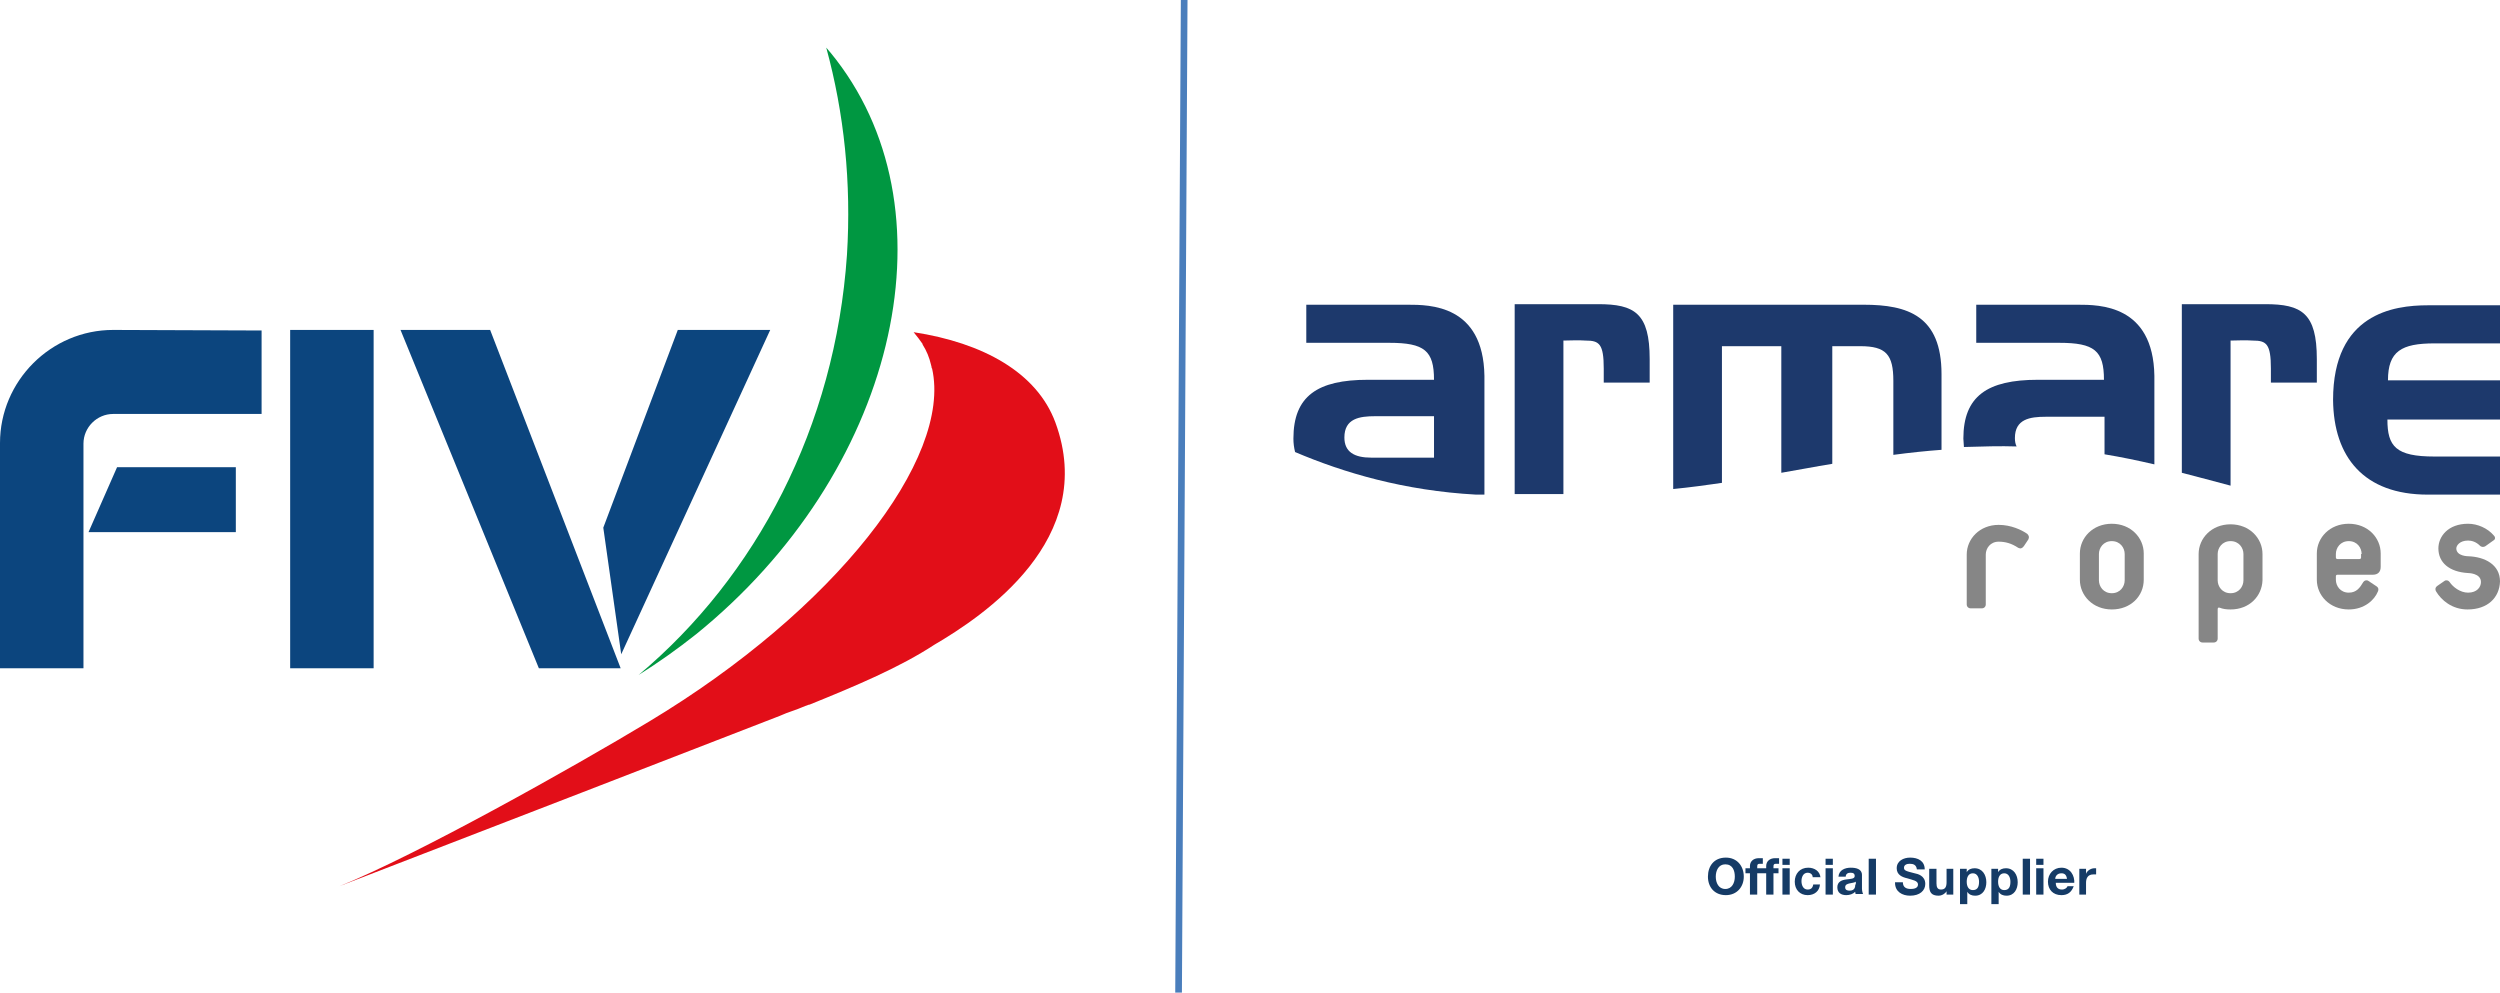
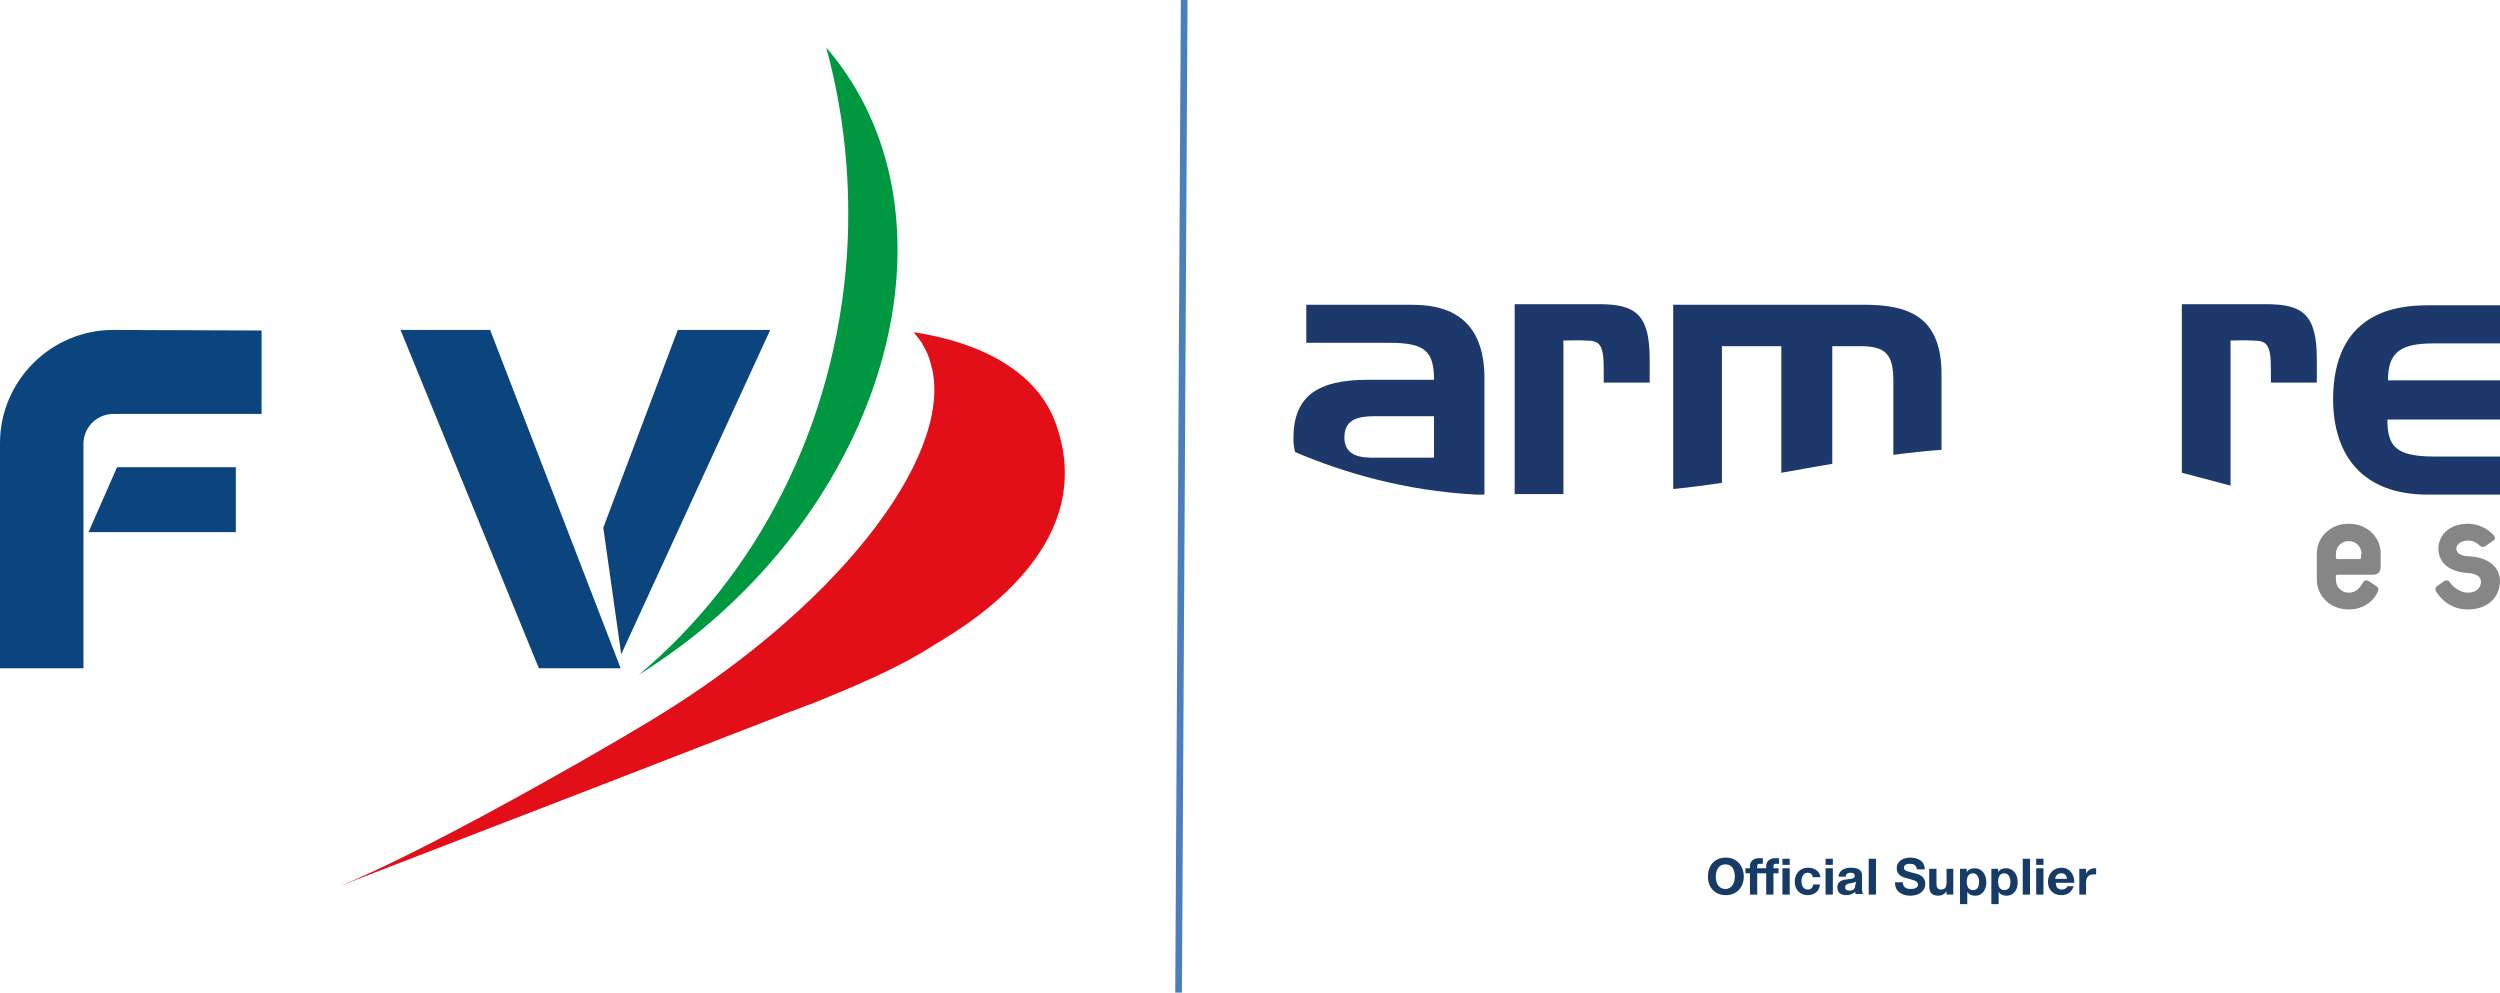
<svg xmlns="http://www.w3.org/2000/svg" id="Livello_1" x="0px" y="0px" viewBox="0 0 446.3 177.2" style="enable-background:new 0 0 446.3 177.2;" xml:space="preserve">
  <style type="text/css">	.st0{fill:none;stroke:#4A7EBC;stroke-width:1.192;stroke-linejoin:round;stroke-miterlimit:10;}	.st1{fill:#868686;}	.st2{fill:#1D396C;}	.st3{fill:#153B66;}	.st4{fill:#E20E18;}	.st5{fill:#009741;}	.st6{fill:#0C457E;}</style>
  <line class="st0" x1="211.4" y1="0" x2="210.4" y2="177.2" />
-   <path class="st1" d="M361.3,97.5c-0.3,0.4-0.6,0.5-1,0.3c-1.2-0.8-2.3-1.1-3.5-1.1c-1.5,0-2.3,1.2-2.3,2.3v8.9 c0,0.4-0.3,0.7-0.7,0.7h-2c-0.4,0-0.7-0.3-0.7-0.7v-8.9c0-2.8,2.3-5.3,5.7-5.3c2.2,0,4.1,0.9,5.1,1.6c0.3,0.3,0.4,0.6,0.2,1 L361.3,97.5z" />
-   <path class="st1" d="M377,108.8c-3.4,0-5.7-2.5-5.7-5.3v-4.7c0-2.8,2.3-5.3,5.7-5.3c3.4,0,5.7,2.5,5.7,5.3v4.7 C382.7,106.4,380.4,108.8,377,108.8 M379.3,98.9c0-1.1-0.8-2.3-2.3-2.3c-1.5,0-2.3,1.2-2.3,2.3v4.7c0,1.1,0.8,2.3,2.3,2.3 c1.5,0,2.3-1.2,2.3-2.3V98.9z" />
-   <path class="st1" d="M398.2,108.8c-0.8,0-1.4-0.1-1.9-0.3c-0.3-0.1-0.4,0-0.4,0.3v5.2c0,0.4-0.3,0.7-0.7,0.7l-2,0 c-0.4,0-0.7-0.3-0.7-0.7V98.9c0-2.8,2.3-5.3,5.7-5.3c3.4,0,5.7,2.5,5.7,5.3v4.7C403.8,106.4,401.6,108.8,398.2,108.8 M400.5,98.9 c0-1.1-0.8-2.3-2.3-2.3c-1.5,0-2.3,1.2-2.3,2.3v4.7c0,1.1,0.8,2.3,2.3,2.3c1.5,0,2.3-1.2,2.3-2.3V98.9z" />
  <path class="st1" d="M423.6,102.6h-6.3c-0.2,0-0.3,0.1-0.3,0.3v0.6c0,1.1,0.8,2.3,2.3,2.3c1.4,0,2-0.9,2.6-1.9 c0.2-0.3,0.6-0.4,0.9-0.2l1.5,1c0.4,0.3,0.3,0.7,0.2,0.9c-0.6,1.5-2.4,3.2-5.2,3.2c-3.4,0-5.7-2.5-5.7-5.3v-4.7 c0-2.8,2.3-5.3,5.7-5.3c3.4,0,5.7,2.5,5.7,5.3v2.4C425,102.1,424.5,102.6,423.6,102.6 M421.6,98.9c0-1.1-0.8-2.3-2.3-2.3 c-1.5,0-2.3,1.2-2.3,2.3v0.6c0,0.2,0.1,0.3,0.3,0.3h3.9c0.2,0,0.3-0.1,0.3-0.3V98.9z" />
  <path class="st1" d="M440.5,108.8c-2.8,0-4.7-1.7-5.6-3.2c-0.2-0.3-0.2-0.7,0.2-1l1.3-0.9c0.3-0.2,0.7-0.1,0.9,0.2 c0.6,0.9,1.9,1.9,3.3,1.9c1.6,0,2.3-1,2.3-1.9c0-1.6-2.3-1.6-2.3-1.6c-3.4-0.2-5.3-1.9-5.3-4.4c0-2.1,1.7-4.4,5.3-4.4 c1.7,0,3.5,0.8,4.6,2.1c0.3,0.3,0.3,0.7-0.1,0.9l-1.4,1c-0.3,0.2-0.7,0.2-1-0.1c-0.7-0.7-1.5-0.9-2.1-0.9c-1.5,0-2.1,0.9-2.1,1.4 c0,1.4,2.1,1.4,2.1,1.4c3,0.1,5.7,1.5,5.7,4.5C446.2,106.7,444.1,108.8,440.5,108.8" />
  <path class="st2" d="M265,88.3V67.1c-0.2-12.7-9.8-12.7-13.7-12.7h-18.1v6.8h14.8c6.3,0,8,1.4,8,6.6h-11.8c-9,0-13.3,2.9-13.3,10.5 c0,0.8,0.1,1.6,0.3,2.4c8.7,3.7,19.5,6.9,32.3,7.6H265z M256,81.7h-11.2c-3,0-4.8-1-4.8-3.6c0-3.4,2.7-3.8,5.5-3.8H256V81.7z" />
  <path class="st2" d="M279,60.8c0,0,3.3-0.1,4.1,0c2.4,0,3.2,0.6,3.2,5v2.5h8.2v-4.2c0-8.2-2.7-9.8-9.2-9.8h-14.9v33.9h8.7V60.8z" />
  <path class="st2" d="M307.4,61.8H318v22.6c3-0.5,6-1.1,9.1-1.6v-21h5c4.6,0,5.9,1.5,5.9,6.2v13.2c3-0.4,5.9-0.7,8.6-0.9V66.8 c0-10.4-6-12.4-13.9-12.4h-34v32.9c3.1-0.3,5.9-0.7,8.7-1.1V61.8z" />
-   <path class="st2" d="M360,79.7c-0.2-0.4-0.3-0.9-0.3-1.5c0-3.4,2.7-3.8,5.5-3.8h10.5v6.7c3,0.5,5.9,1.1,8.9,1.8V67.1 c-0.2-12.7-9.8-12.7-13.7-12.7h-18.1v6.8h14.8c6.3,0,8,1.4,8,6.6h-11.8c-9,0-13.3,2.9-13.3,10.5c0,0.5,0.1,1,0.1,1.5 C354,79.7,357.1,79.6,360,79.7" />
  <path class="st2" d="M398.1,60.8c0,0,3.3-0.1,4.1,0c2.4,0,3.2,0.6,3.2,5v2.5h8.2v-4.2c0-8.2-2.7-9.8-9.2-9.8h-14.9v30.1 c2.8,0.7,5.6,1.5,8.7,2.3V60.8z" />
  <path class="st2" d="M433.4,88.3h12.9v-6.8h-11.7c-6.9,0-8.4-1.8-8.4-6.6h20.1v-7h-20c0-5.2,2.4-6.6,8.3-6.6h11.7v-6.8h-12.9 c-6.1,0-16.9,1.5-16.9,16.9C416.6,81.6,422,88.3,433.4,88.3" />
  <path class="st3" d="M371.1,159.7h1.3v-2.1c0-0.8,0.3-1.5,1.3-1.5c0.2,0,0.3,0,0.5,0V155c-0.1,0-0.2,0-0.3,0c-0.6,0-1.3,0.4-1.5,1h0 v-0.9h-1.2V159.7z M366.9,156.9c0-0.4,0.3-1,1.1-1c0.6,0,0.9,0.3,1,1H366.9z M370.3,157.7c0.1-1.4-0.7-2.8-2.3-2.8 c-1.4,0-2.4,1.1-2.4,2.5c0,1.4,0.9,2.4,2.4,2.4c1.1,0,1.8-0.5,2.2-1.6h-1.1c-0.1,0.3-0.5,0.6-1,0.6c-0.7,0-1.1-0.4-1.1-1.2H370.3z  M364.8,153.3h-1.3v1.1h1.3V153.3z M363.5,159.7h1.3v-4.7h-1.3V159.7z M361.1,159.7h1.3v-6.4h-1.3V159.7z M357.8,158.9 c-0.8,0-1.1-0.7-1.1-1.5c0-0.8,0.3-1.5,1.1-1.5c0.8,0,1.1,0.8,1.1,1.5C358.9,158.2,358.7,158.9,357.8,158.9 M355.5,161.4h1.3v-2.2h0 c0.3,0.5,0.8,0.7,1.4,0.7c1.4,0,2-1.2,2-2.4c0-1.3-0.7-2.5-2.1-2.5c-0.6,0-1.1,0.2-1.4,0.7h0v-0.6h-1.2V161.4z M352.2,158.9 c-0.8,0-1.1-0.7-1.1-1.5c0-0.8,0.3-1.5,1.1-1.5c0.8,0,1.1,0.8,1.1,1.5C353.3,158.2,353.1,158.9,352.2,158.9 M349.9,161.4h1.3v-2.2h0 c0.3,0.5,0.8,0.7,1.4,0.7c1.4,0,2-1.2,2-2.4c0-1.3-0.7-2.5-2.1-2.5c-0.6,0-1.1,0.2-1.4,0.7h0v-0.6h-1.2V161.4z M348.8,155.1h-1.3 v2.4c0,0.9-0.3,1.3-1,1.3c-0.6,0-0.8-0.4-0.8-1.1v-2.6h-1.3v2.9c0,1.2,0.3,1.9,1.7,1.9c0.5,0,1.1-0.3,1.4-0.8h0v0.6h1.2V155.1z  M338.3,157.6c0,1.6,1.3,2.3,2.7,2.3c1.7,0,2.7-0.9,2.7-2.1c0-1.5-1.4-1.8-1.9-1.9c-1.6-0.4-1.9-0.5-1.9-1c0-0.5,0.5-0.7,1-0.7 c0.7,0,1.2,0.2,1.3,1h1.4c0-1.5-1.2-2.1-2.6-2.1c-1.2,0-2.4,0.6-2.4,1.9c0,1.2,1,1.6,1.9,1.8c0.9,0.3,1.9,0.4,1.9,1.1 c0,0.7-0.8,0.8-1.3,0.8c-0.8,0-1.4-0.3-1.4-1.2H338.3z M333.6,159.7h1.3v-6.4h-1.3V159.7z M329.5,156.5c0-0.5,0.4-0.7,0.8-0.7 c0.5,0,0.8,0.1,0.8,0.6c0,0.5-0.7,0.5-1.5,0.6c-0.8,0.1-1.6,0.4-1.6,1.4c0,1,0.7,1.4,1.6,1.4c0.6,0,1.2-0.2,1.6-0.6 c0,0.2,0,0.3,0.1,0.4h1.3c-0.1-0.2-0.2-0.6-0.2-1v-2.4c0-1.1-1.1-1.3-2-1.3c-1,0-2.1,0.4-2.2,1.6H329.5z M331.2,157.9 c0,0.3,0,1.1-1,1.1c-0.4,0-0.8-0.1-0.8-0.6c0-0.5,0.4-0.6,0.8-0.7c0.4-0.1,0.8-0.1,1.1-0.3V157.9z M327.2,153.3h-1.3v1.1h1.3V153.3z  M325.9,159.7h1.3v-4.7h-1.3V159.7z M325,156.7c-0.1-1.2-1.1-1.8-2.2-1.8c-1.5,0-2.4,1.1-2.4,2.5c0,1.4,0.9,2.4,2.3,2.4 c1.2,0,2.1-0.7,2.2-1.9h-1.2c-0.1,0.6-0.4,0.9-1,0.9c-0.8,0-1.1-0.8-1.1-1.5c0-0.7,0.3-1.5,1.1-1.5c0.5,0,0.9,0.3,0.9,0.8H325z  M315.3,159.7h1.3v-3.8h0.9v-0.9h-0.9v-0.3c0-0.4,0.1-0.5,0.5-0.5c0.2,0,0.3,0,0.5,0v-1c-0.2,0-0.5,0-0.7,0c-1,0-1.6,0.6-1.6,1.4 v0.4h-0.8v0.9h0.8V159.7z M318.2,159.7h1.3v-4.7h-1.3V159.7z M319.5,153.3h-1.3v1.1h1.3V153.3z M312.4,159.7h1.3v-3.8h0.9v-0.9h-0.9 v-0.3c0-0.4,0.1-0.5,0.5-0.5c0.2,0,0.3,0,0.5,0v-1c-0.2,0-0.5,0-0.7,0c-1,0-1.6,0.6-1.6,1.4v0.4h-0.8v0.9h0.8V159.7z M306.3,156.5 c0-1.1,0.5-2.2,1.7-2.2c1.3,0,1.7,1.1,1.7,2.2c0,1.1-0.5,2.2-1.7,2.2C306.8,158.7,306.3,157.6,306.3,156.5 M304.9,156.5 c0,1.9,1.2,3.3,3.2,3.3c2,0,3.2-1.5,3.2-3.3c0-1.9-1.2-3.4-3.2-3.4C306,153.1,304.9,154.6,304.9,156.5" />
  <path class="st4" d="M188.4,75.4c-3.3-8.9-12.9-14.2-25.3-16.1c0.6,0.7,1.1,1.4,1.6,2.1c0,0,0,0,0,0.1c0.7,1.1,1.2,2.3,1.5,3.6 c0,0.1,0.1,0.3,0.1,0.4c0,0.1,0,0.2,0.1,0.3c3.6,16.1-17.4,43.1-50.5,63c-13.6,8.2-41.6,23.9-55.3,29.4l43.5-16.8l35.1-13.6l0,0 c0.4-0.2,0.8-0.3,1.2-0.5c0.5-0.2,0.9-0.3,1.4-0.5c0.9-0.3,1.7-0.7,2.6-1c0,0,0,0,0,0l0.1,0l0,0c8.4-3.4,16.2-6.7,22.3-10.7 C175.5,110,196.1,96.3,188.4,75.4" />
  <path class="st5" d="M149.3,10.7c-0.6-0.8-1.2-1.5-1.8-2.2c3.2,11.7,4.5,24.1,3.7,37c-2.1,30.7-16.2,57.4-37.2,75 c3.5-2.2,6.9-4.6,10.3-7.3C159.6,84.6,170.8,38.7,149.3,10.7" />
  <polygon class="st6" points="71.5,58.9 87.5,58.9 110.8,119.3 96.2,119.3 " />
  <polygon class="st6" points="121,58.9 137.5,58.9 110.9,116.8 107.7,94.2 " />
-   <rect x="51.8" y="58.9" class="st6" width="14.9" height="60.4" />
  <polygon class="st6" points="20.9,83.4 15.8,95 42.1,95 42.1,83.4 " />
  <path class="st6" d="M20.2,58.9C9.1,58.9,0,68,0,79.1h0v0.1v40.1h14.9l0-40.1c0-2.9,2.4-5.3,5.3-5.3c0,0,0,0,0,0c0,0,26.5,0,26.5,0 V59C46.8,59,20.3,58.9,20.2,58.9" />
</svg>